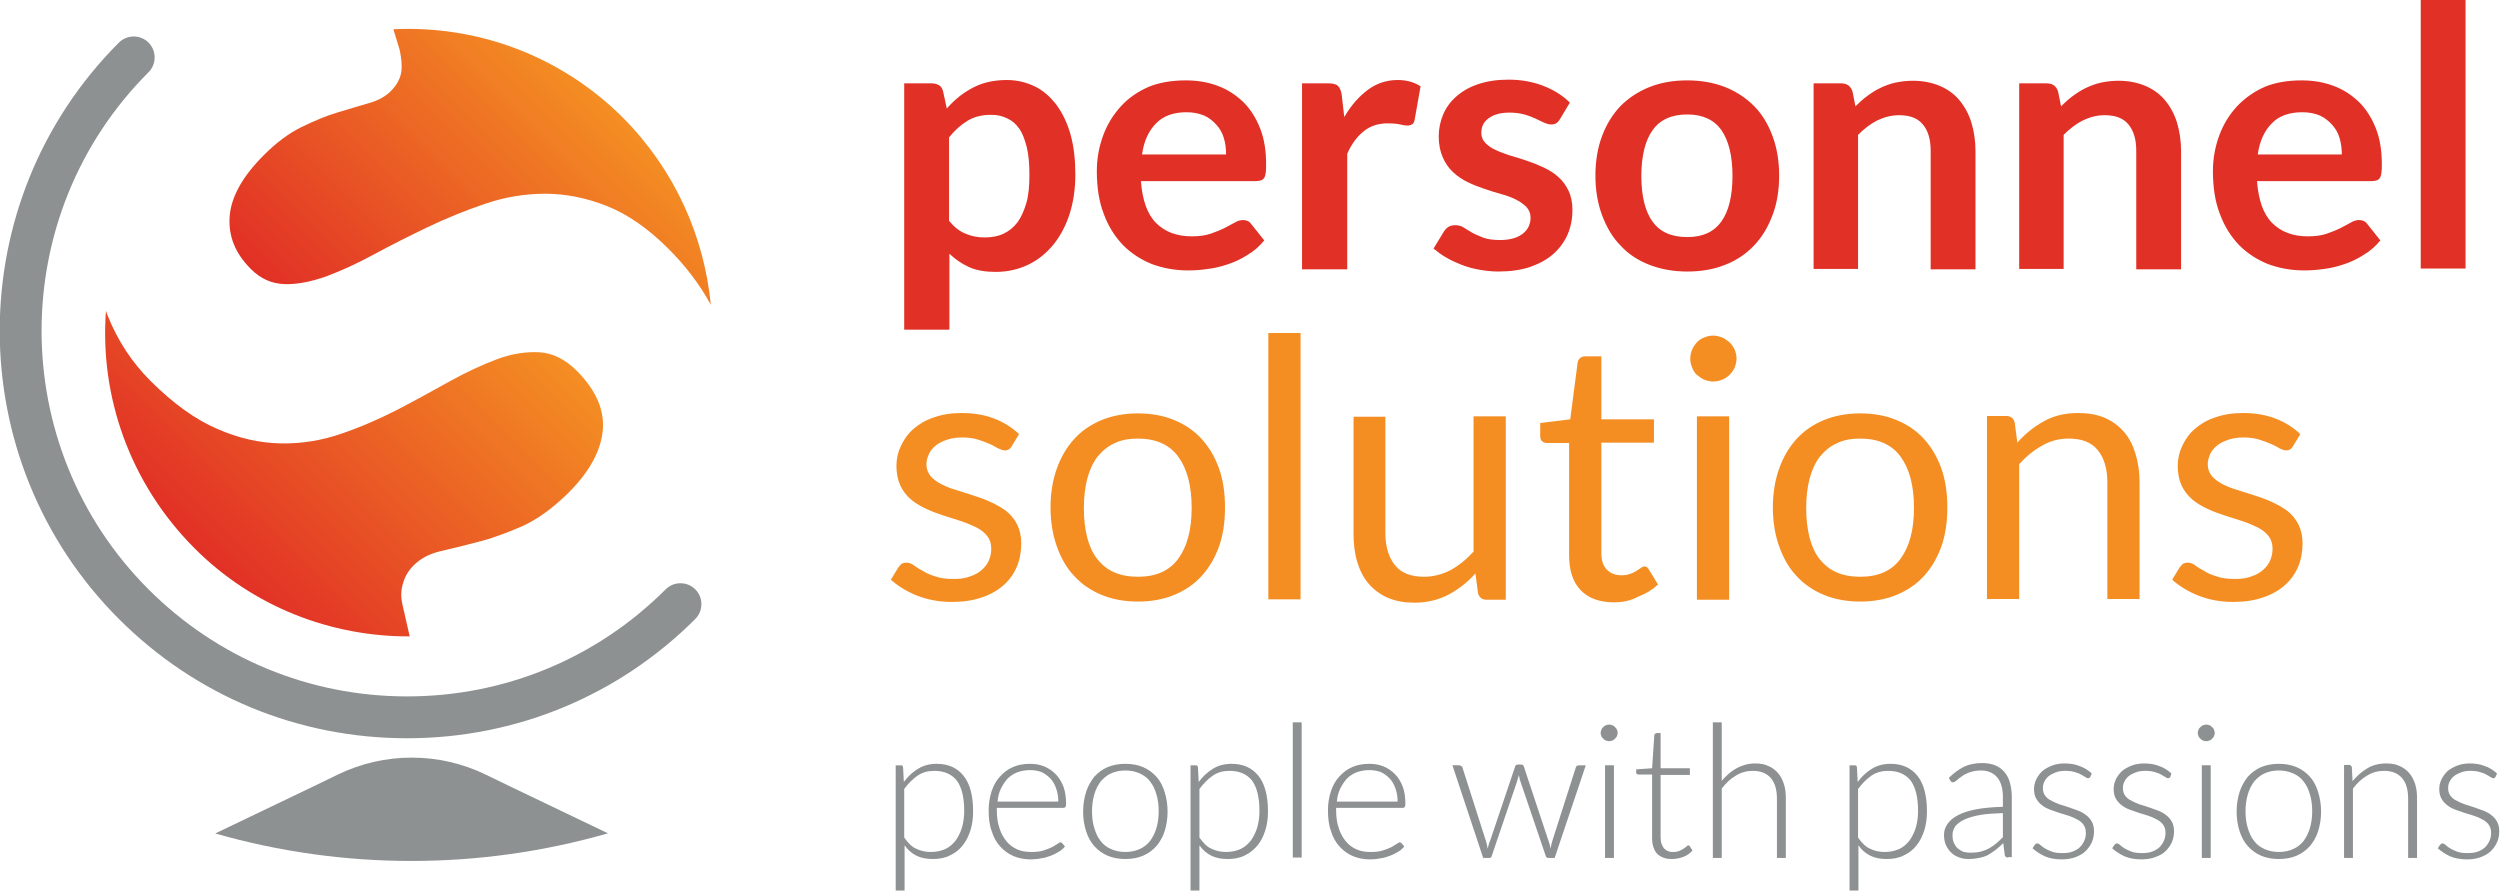
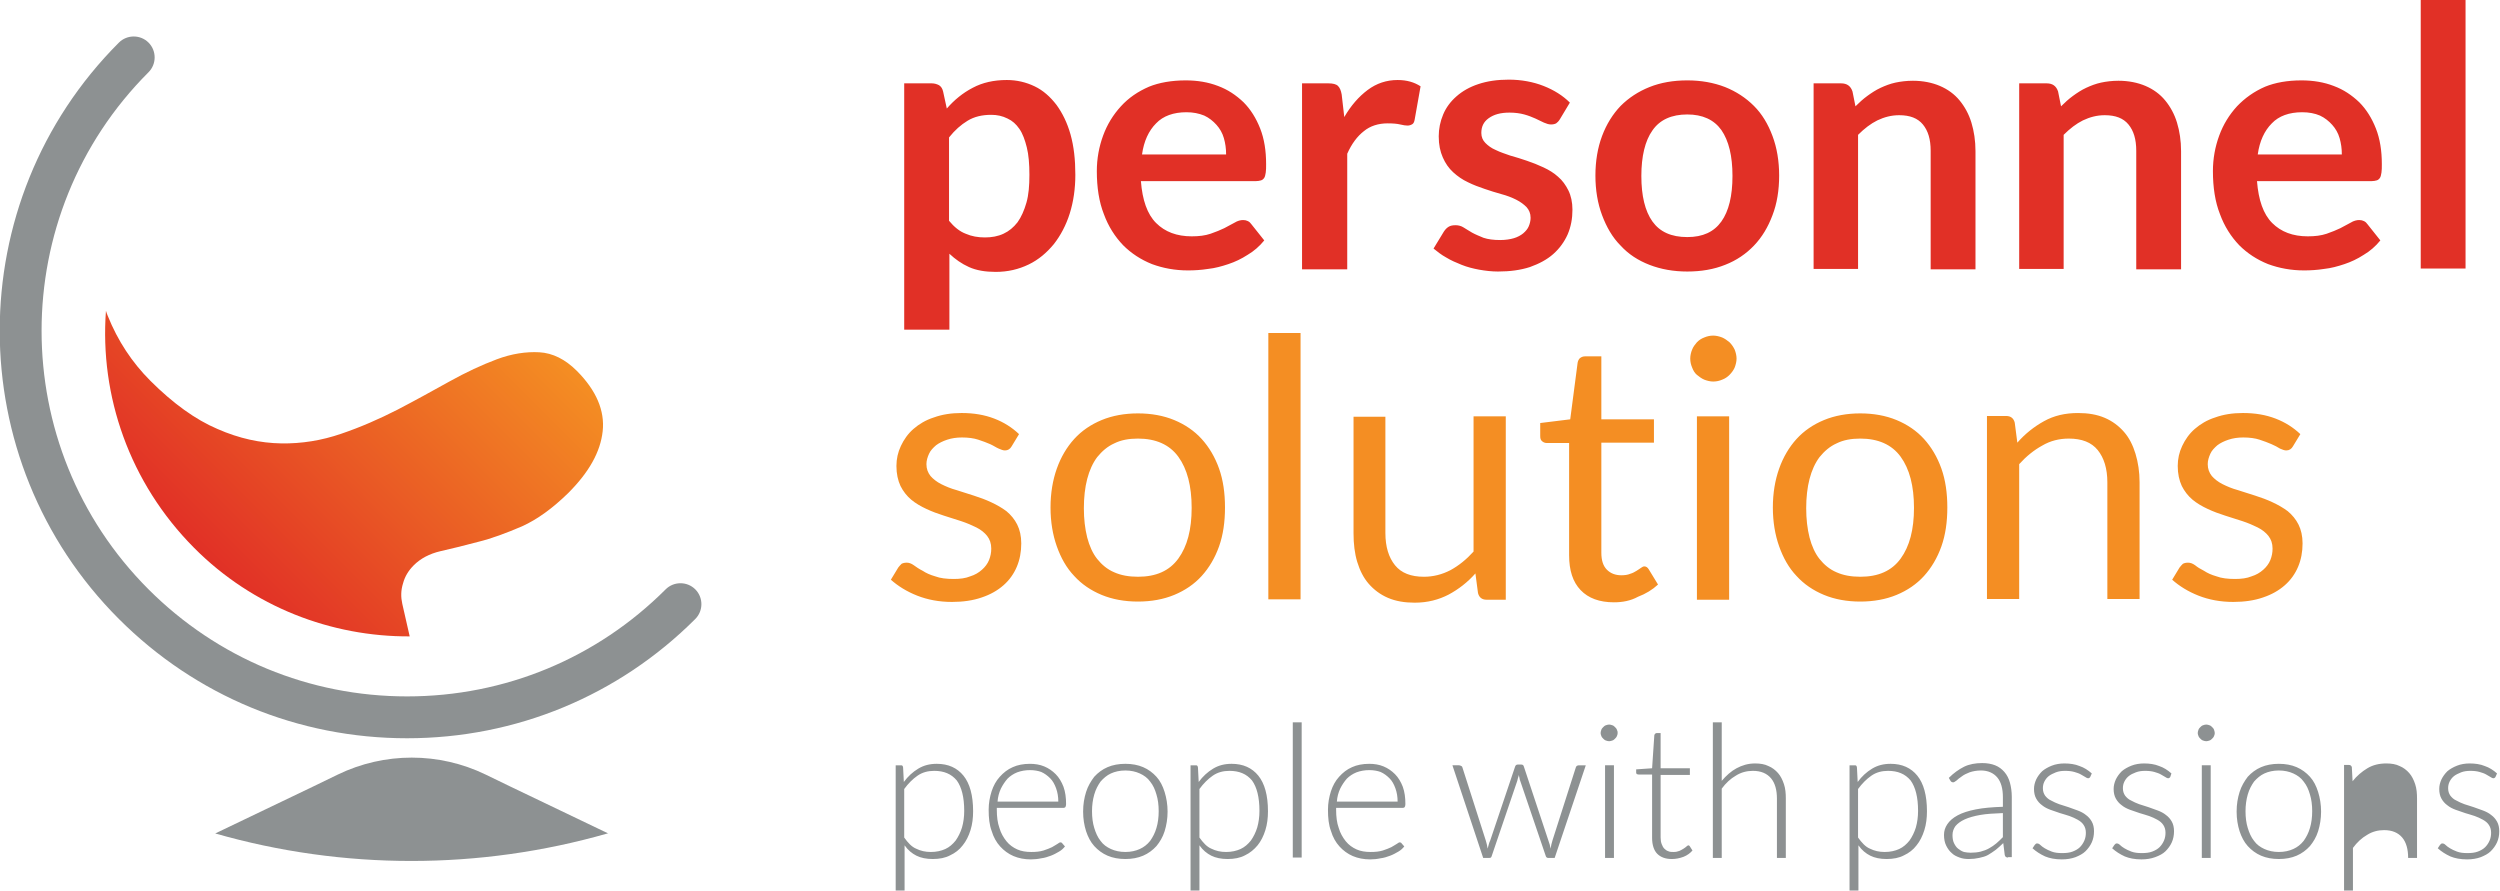
<svg xmlns="http://www.w3.org/2000/svg" version="1" preserveAspectRatio="xMidYMid meet" id="Layer_1" viewBox="0 0 674.9 240.4">
  <style>.st0{fill:#E13026;} .st1{fill:#F48E23;} .st2{fill:#8D9192;} .st3{fill:url(#SVGID_1_);} .st4{fill:url(#SVGID_2_);}</style>
  <path class="st0" d="M244.1 88.9V22.5h7.4c.8 0 1.4.2 2 .5.6.4.9.9 1.1 1.7l1 4.6c2-2.3 4.3-4.2 7-5.6 2.6-1.4 5.7-2.1 9.2-2.1 2.7 0 5.2.6 7.5 1.7s4.2 2.8 5.9 5c1.6 2.2 2.9 4.8 3.8 8 .9 3.2 1.3 6.8 1.3 10.9 0 3.7-.5 7.2-1.5 10.4s-2.5 6-4.3 8.3c-1.9 2.3-4.1 4.2-6.8 5.5-2.7 1.3-5.6 2-8.9 2-2.8 0-5.2-.4-7.2-1.3s-3.7-2.1-5.3-3.6V89h-12.2zM267.6 31c-2.5 0-4.6.5-6.4 1.6-1.8 1.1-3.4 2.5-5 4.5v22.5c1.4 1.7 2.9 2.9 4.5 3.5 1.6.7 3.3 1 5.2 1 1.8 0 3.5-.3 5-1s2.7-1.7 3.8-3.1c1-1.4 1.8-3.2 2.4-5.3.6-2.1.8-4.6.8-7.5 0-2.9-.2-5.4-.7-7.4-.5-2-1.1-3.7-2-5-.9-1.3-1.9-2.2-3.2-2.8-1.4-.7-2.8-1-4.4-1zM320.1 21.7c3.2 0 6.1.5 8.7 1.5 2.7 1 4.9 2.5 6.9 4.4 1.9 1.9 3.4 4.3 4.5 7.1s1.6 6 1.6 9.6c0 .9 0 1.7-.1 2.3-.1.6-.2 1.1-.4 1.4-.2.3-.5.6-.9.7-.4.1-.8.2-1.4.2h-31c.4 5.1 1.7 8.9 4.1 11.3 2.4 2.4 5.6 3.6 9.6 3.6 2 0 3.6-.2 5.1-.7 1.4-.5 2.7-1 3.7-1.5 1.1-.6 2-1.1 2.8-1.5.8-.5 1.6-.7 2.3-.7.5 0 .9.1 1.3.3.4.2.7.5.9.8l3.5 4.4c-1.3 1.6-2.8 2.9-4.5 3.9-1.7 1.1-3.4 1.9-5.2 2.5-1.8.6-3.6 1.1-5.5 1.3-1.9.3-3.7.4-5.4.4-3.5 0-6.7-.6-9.7-1.7-3-1.2-5.6-2.9-7.8-5.1-2.2-2.3-4-5.1-5.2-8.4-1.3-3.3-1.9-7.2-1.9-11.6 0-3.4.6-6.6 1.7-9.6s2.7-5.6 4.8-7.9 4.6-4 7.6-5.3c2.7-1.1 6.1-1.7 9.9-1.7zm.2 8.6c-3.5 0-6.3 1-8.2 3-2 2-3.3 4.8-3.8 8.4H331c0-1.6-.2-3-.6-4.4-.4-1.4-1.1-2.6-2-3.6-.9-1-2-1.9-3.3-2.5-1.5-.6-3-.9-4.8-.9zM351.5 72.5v-50h7.1c1.2 0 2.1.2 2.6.7s.8 1.2 1 2.3l.7 6.1c1.8-3.1 3.9-5.5 6.3-7.3 2.4-1.8 5.1-2.7 8.1-2.7 2.5 0 4.5.6 6.2 1.7l-1.6 9c-.1.6-.3 1-.6 1.2-.3.2-.8.4-1.3.4s-1.2-.1-2-.3c-.8-.2-2-.3-3.4-.3-2.5 0-4.7.7-6.4 2.1-1.8 1.4-3.3 3.4-4.5 6.1v31.2h-12.2zM421.1 32.2c-.3.5-.7.9-1 1.1-.4.2-.8.3-1.4.3-.6 0-1.2-.2-1.9-.5s-1.4-.7-2.3-1.1c-.9-.4-1.9-.8-3-1.1-1.1-.3-2.4-.5-4-.5-2.4 0-4.2.5-5.6 1.5-1.4 1-2 2.3-2 4 0 1.1.4 2 1.1 2.7.7.7 1.6 1.4 2.8 1.9 1.2.6 2.5 1 3.9 1.5 1.5.4 3 .9 4.5 1.4 1.5.5 3 1.1 4.5 1.8s2.8 1.5 3.9 2.5c1.2 1 2.1 2.3 2.8 3.7s1.1 3.2 1.1 5.2c0 2.4-.4 4.6-1.3 6.7-.9 2-2.2 3.8-3.9 5.3-1.7 1.5-3.8 2.6-6.3 3.5-2.5.8-5.3 1.2-8.6 1.2-1.7 0-3.4-.2-5.1-.5-1.6-.3-3.2-.7-4.7-1.3-1.5-.6-2.9-1.2-4.2-2-1.3-.7-2.4-1.6-3.4-2.4l2.8-4.6c.4-.6.8-1 1.3-1.3.5-.3 1.1-.4 1.9-.4.7 0 1.5.2 2.1.6.7.4 1.4.9 2.3 1.4.9.5 1.9.9 3.1 1.4 1.2.4 2.7.6 4.5.6 1.4 0 2.7-.2 3.7-.5s1.9-.8 2.5-1.3c.7-.6 1.2-1.2 1.5-1.9.3-.7.5-1.5.5-2.3 0-1.2-.4-2.1-1.1-2.9-.7-.7-1.6-1.4-2.8-2-1.2-.6-2.5-1.1-4-1.5-1.5-.4-3-.9-4.5-1.4-1.5-.5-3.1-1.1-4.5-1.8-1.5-.7-2.8-1.6-4-2.7-1.2-1.1-2.1-2.4-2.8-4-.7-1.6-1.1-3.4-1.1-5.7 0-2 .4-4 1.2-5.9.8-1.9 2-3.5 3.6-4.9 1.6-1.4 3.5-2.5 5.9-3.3 2.4-.8 5.1-1.2 8.2-1.2 3.4 0 6.6.6 9.4 1.7 2.8 1.1 5.2 2.6 7.1 4.5l-2.7 4.5zM455.5 21.7c3.7 0 7.1.6 10.2 1.8 3 1.2 5.6 2.9 7.8 5.1s3.8 4.9 5 8.1c1.2 3.2 1.8 6.8 1.8 10.7 0 4-.6 7.6-1.8 10.7-1.2 3.2-2.8 5.9-5 8.2-2.1 2.2-4.7 4-7.8 5.2-3 1.2-6.4 1.8-10.2 1.8-3.7 0-7.1-.6-10.2-1.8-3.1-1.2-5.7-2.9-7.8-5.2-2.2-2.2-3.8-5-5-8.2-1.2-3.2-1.8-6.8-1.8-10.7 0-3.9.6-7.5 1.8-10.7 1.2-3.2 2.9-5.9 5-8.1 2.2-2.2 4.8-3.9 7.8-5.1 3-1.2 6.4-1.8 10.2-1.8zm0 42.3c4.2 0 7.2-1.4 9.2-4.2 2-2.8 3-6.9 3-12.3s-1-9.5-3-12.4c-2-2.8-5.1-4.2-9.2-4.2-4.2 0-7.4 1.4-9.4 4.3-2 2.8-3 7-3 12.3 0 5.4 1 9.5 3 12.3 2 2.8 5.1 4.2 9.4 4.2zM489.6 72.5v-50h7.4c1.6 0 2.6.7 3.1 2.2l.8 4c1-1 2.1-2 3.2-2.8 1.1-.8 2.3-1.6 3.6-2.2 1.3-.6 2.6-1.1 4-1.4 1.4-.3 3-.5 4.7-.5 2.7 0 5.2.5 7.3 1.4 2.1.9 3.9 2.2 5.3 3.9 1.4 1.7 2.5 3.7 3.2 6 .7 2.3 1.1 4.9 1.1 7.7v31.9h-12.1v-32c0-3.1-.7-5.4-2.1-7.1-1.4-1.7-3.5-2.5-6.4-2.5-2.1 0-4 .5-5.9 1.4-1.8.9-3.5 2.2-5.2 3.9v36.2h-12zM545.1 72.5v-50h7.4c1.6 0 2.6.7 3.1 2.2l.8 4c1-1 2.1-2 3.2-2.8 1.1-.8 2.3-1.6 3.6-2.2 1.3-.6 2.6-1.1 4-1.4 1.4-.3 3-.5 4.7-.5 2.7 0 5.2.5 7.3 1.4 2.1.9 3.9 2.2 5.3 3.9 1.4 1.7 2.5 3.7 3.2 6 .7 2.3 1.1 4.9 1.1 7.7v31.9h-12.1v-32c0-3.1-.7-5.4-2.1-7.1-1.4-1.7-3.5-2.5-6.4-2.5-2.1 0-4 .5-5.9 1.4-1.8.9-3.5 2.2-5.2 3.9v36.2h-12zM621.3 21.7c3.2 0 6.1.5 8.7 1.5 2.7 1 4.9 2.5 6.9 4.4 1.9 1.9 3.4 4.3 4.5 7.1s1.6 6 1.6 9.6c0 .9 0 1.7-.1 2.3s-.2 1.1-.4 1.4c-.2.3-.5.6-.9.7-.4.1-.8.2-1.4.2h-30.9c.4 5.1 1.7 8.9 4.1 11.3 2.4 2.4 5.6 3.6 9.6 3.6 2 0 3.6-.2 5.1-.7 1.4-.5 2.7-1 3.7-1.5 1.1-.6 2-1.1 2.8-1.5.8-.5 1.6-.7 2.3-.7.5 0 .9.1 1.3.3.4.2.7.5.9.8l3.5 4.4c-1.3 1.6-2.8 2.9-4.5 3.9-1.7 1.1-3.4 1.9-5.2 2.5-1.8.6-3.6 1.1-5.5 1.3-1.9.3-3.7.4-5.4.4-3.5 0-6.7-.6-9.7-1.7-3-1.2-5.6-2.9-7.8-5.1-2.2-2.3-4-5.1-5.2-8.4-1.3-3.3-1.9-7.2-1.9-11.6 0-3.4.6-6.6 1.7-9.6s2.7-5.6 4.8-7.9c2.1-2.2 4.6-4 7.6-5.3 2.7-1.1 6-1.7 9.8-1.7zm.2 8.6c-3.5 0-6.3 1-8.2 3-2 2-3.3 4.8-3.8 8.4h22.7c0-1.6-.2-3-.6-4.4-.4-1.4-1.1-2.6-2-3.6-.9-1-2-1.9-3.3-2.5-1.4-.6-3-.9-4.8-.9zM665.6 0v72.5h-12.1V0h12.1z" />
  <path class="st1" d="M273.1 120.5c-.4.7-1 1.1-1.8 1.1-.5 0-1-.2-1.7-.5s-1.4-.8-2.3-1.2c-.9-.4-2-.8-3.2-1.2-1.2-.4-2.7-.6-4.4-.6-1.5 0-2.8.2-4 .6-1.2.4-2.2.9-3 1.5-.8.7-1.5 1.4-1.9 2.3-.4.9-.7 1.8-.7 2.8 0 1.3.4 2.3 1.1 3.2.7.8 1.7 1.6 2.9 2.2 1.2.6 2.6 1.2 4.1 1.6 1.5.5 3.1 1 4.7 1.5s3.2 1.1 4.7 1.8 2.9 1.5 4.1 2.4c1.2 1 2.2 2.2 2.9 3.6.7 1.4 1.1 3.1 1.1 5.1 0 2.3-.4 4.4-1.2 6.3-.8 1.9-2 3.6-3.6 5s-3.5 2.5-5.9 3.3c-2.3.8-5 1.2-8 1.2-3.5 0-6.6-.6-9.4-1.7s-5.2-2.6-7.1-4.3l2-3.3c.3-.4.6-.7.9-1 .4-.2.8-.3 1.4-.3.6 0 1.2.2 1.9.7.7.5 1.4 1 2.4 1.5.9.6 2 1.1 3.4 1.5 1.3.5 3 .7 5 .7 1.7 0 3.2-.2 4.4-.7 1.3-.4 2.3-1 3.2-1.8.8-.7 1.5-1.6 1.9-2.6.4-1 .6-2 .6-3.1 0-1.4-.4-2.5-1.1-3.4-.7-.9-1.7-1.7-2.9-2.3s-2.6-1.2-4.1-1.7c-1.5-.5-3.1-1-4.7-1.5s-3.2-1.1-4.7-1.8-2.9-1.5-4.1-2.5c-1.2-1-2.2-2.3-2.9-3.7-.7-1.5-1.1-3.3-1.1-5.4 0-1.9.4-3.7 1.2-5.4.8-1.7 1.9-3.3 3.4-4.6 1.5-1.3 3.3-2.4 5.5-3.1 2.2-.8 4.7-1.2 7.5-1.2 3.3 0 6.2.5 8.8 1.5 2.6 1 4.8 2.4 6.7 4.2l-2 3.3zM307.2 111.6c3.6 0 6.9.6 9.8 1.8s5.4 2.9 7.4 5.1c2 2.2 3.6 4.9 4.7 8 1.1 3.1 1.6 6.6 1.6 10.5 0 3.9-.5 7.4-1.6 10.5-1.1 3.1-2.7 5.8-4.7 8s-4.5 3.9-7.4 5.1c-2.9 1.2-6.2 1.8-9.8 1.8-3.6 0-6.9-.6-9.8-1.8-2.9-1.2-5.4-2.9-7.4-5.1-2.1-2.2-3.6-4.9-4.7-8-1.1-3.1-1.7-6.6-1.7-10.5 0-3.9.6-7.4 1.7-10.5 1.1-3.1 2.7-5.8 4.7-8s4.5-3.9 7.4-5.1 6.2-1.8 9.8-1.8zm0 44.1c4.9 0 8.5-1.6 10.9-4.9 2.4-3.3 3.6-7.8 3.6-13.7 0-5.9-1.2-10.5-3.6-13.8-2.4-3.3-6.1-4.9-10.9-4.9-2.5 0-4.6.4-6.4 1.3-1.8.8-3.3 2.1-4.6 3.7-1.2 1.6-2.1 3.6-2.7 5.9-.6 2.3-.9 5-.9 7.9s.3 5.5.9 7.9c.6 2.3 1.5 4.3 2.7 5.8s2.7 2.8 4.6 3.6c1.8.8 3.9 1.2 6.4 1.2zM351.1 89.9v71.9h-8.7V89.9h8.7zM374 112.4v31.5c0 3.7.9 6.6 2.6 8.7 1.7 2.1 4.3 3.1 7.8 3.1 2.5 0 4.9-.6 7.2-1.8 2.2-1.2 4.3-2.9 6.2-5v-36.5h8.7v49.5h-5.2c-1.2 0-2-.6-2.3-1.8l-.7-5.3c-2.1 2.4-4.6 4.3-7.2 5.7-2.7 1.4-5.7 2.2-9.2 2.2-2.7 0-5.1-.4-7.2-1.3-2.1-.9-3.8-2.2-5.2-3.8-1.4-1.6-2.4-3.6-3.1-5.9-.7-2.3-1-4.9-1-7.7v-31.5h8.6zM435.7 162.6c-3.9 0-6.9-1.1-9-3.3-2.1-2.2-3.1-5.3-3.1-9.4v-30.3h-6c-.5 0-1-.2-1.3-.5-.4-.3-.5-.8-.5-1.4v-3.5l8.1-1 2-15.3c.1-.5.3-.9.6-1.2.4-.3.8-.5 1.4-.5h4.4v17h14.2v6.3h-14.2v29.7c0 2.1.5 3.6 1.5 4.6 1 1 2.3 1.5 3.9 1.5.9 0 1.7-.1 2.4-.4.7-.2 1.2-.5 1.7-.8.5-.3.9-.6 1.2-.8.3-.2.6-.4.9-.4.5 0 .9.3 1.2.8l2.5 4.1c-1.5 1.4-3.3 2.5-5.4 3.3-2 1.1-4.2 1.5-6.5 1.5zM468.8 96.8c0 .8-.2 1.6-.5 2.4-.3.7-.8 1.4-1.4 2-.6.6-1.2 1-2 1.3-.7.3-1.5.5-2.4.5-.8 0-1.6-.2-2.4-.5-.7-.3-1.4-.8-2-1.3s-1-1.2-1.3-2c-.3-.7-.5-1.5-.5-2.4 0-.8.2-1.7.5-2.4.3-.8.8-1.4 1.3-2 .6-.6 1.2-1 2-1.3.7-.3 1.5-.5 2.4-.5.8 0 1.6.2 2.4.5.7.3 1.4.8 2 1.3.6.6 1 1.2 1.4 2 .3.8.5 1.6.5 2.4zm-2 15.6v49.5h-8.7v-49.5h8.7zM502.2 111.6c3.6 0 6.9.6 9.8 1.8 2.9 1.2 5.4 2.9 7.4 5.1 2 2.2 3.6 4.9 4.7 8 1.1 3.1 1.6 6.6 1.6 10.5 0 3.9-.5 7.4-1.6 10.5-1.1 3.1-2.7 5.8-4.7 8s-4.5 3.9-7.4 5.1c-2.9 1.2-6.2 1.8-9.8 1.8s-6.9-.6-9.8-1.8c-2.9-1.2-5.4-2.9-7.4-5.1-2.1-2.2-3.6-4.9-4.7-8-1.1-3.1-1.7-6.6-1.7-10.5 0-3.9.6-7.4 1.7-10.5 1.1-3.1 2.7-5.8 4.7-8s4.5-3.9 7.4-5.1c2.9-1.2 6.2-1.8 9.8-1.8zm0 44.1c4.9 0 8.5-1.6 10.9-4.9 2.4-3.3 3.6-7.8 3.6-13.7 0-5.9-1.2-10.5-3.6-13.8-2.4-3.3-6.1-4.9-10.9-4.9-2.5 0-4.6.4-6.4 1.3-1.8.8-3.3 2.1-4.6 3.7-1.2 1.6-2.1 3.6-2.7 5.9-.6 2.3-.9 5-.9 7.9s.3 5.5.9 7.9c.6 2.3 1.5 4.3 2.7 5.8s2.7 2.8 4.6 3.6c1.8.8 3.9 1.2 6.4 1.2zM536.4 161.8v-49.5h5.2c1.2 0 2 .6 2.3 1.8l.7 5.4c2.1-2.4 4.5-4.3 7.2-5.8s5.7-2.2 9.2-2.2c2.7 0 5.1.4 7.2 1.3 2.1.9 3.8 2.2 5.2 3.8 1.4 1.6 2.4 3.6 3.1 5.9.7 2.3 1.1 4.9 1.1 7.7v31.5h-8.7v-31.5c0-3.7-.9-6.6-2.6-8.7-1.7-2.1-4.3-3.1-7.8-3.1-2.6 0-5 .6-7.2 1.9-2.2 1.2-4.3 2.9-6.2 5v36.4h-8.7zM619 120.5c-.4.7-1 1.1-1.8 1.1-.5 0-1-.2-1.7-.5-.6-.4-1.4-.8-2.3-1.2-.9-.4-2-.8-3.2-1.2-1.2-.4-2.7-.6-4.4-.6-1.5 0-2.8.2-4 .6-1.2.4-2.2.9-3 1.5-.8.7-1.5 1.4-1.9 2.3-.4.9-.7 1.8-.7 2.8 0 1.3.4 2.3 1.1 3.2.7.8 1.7 1.6 2.9 2.2 1.2.6 2.6 1.2 4.1 1.6 1.5.5 3.1 1 4.7 1.5s3.2 1.1 4.7 1.8 2.9 1.5 4.1 2.4c1.2 1 2.2 2.2 2.9 3.6.7 1.4 1.1 3.1 1.1 5.1 0 2.3-.4 4.4-1.2 6.3-.8 1.9-2 3.6-3.6 5s-3.5 2.5-5.9 3.3c-2.3.8-5 1.2-8 1.2-3.5 0-6.6-.6-9.4-1.7-2.8-1.1-5.2-2.6-7.1-4.3l2-3.3c.3-.4.6-.7.9-1 .4-.2.8-.3 1.4-.3s1.2.2 1.9.7c.6.5 1.4 1 2.4 1.5.9.6 2 1.1 3.4 1.5 1.3.5 3 .7 5 .7 1.7 0 3.2-.2 4.4-.7 1.3-.4 2.3-1 3.2-1.8.8-.7 1.5-1.6 1.9-2.6.4-1 .6-2 .6-3.1 0-1.4-.4-2.5-1.1-3.4s-1.7-1.7-2.9-2.3c-1.2-.6-2.6-1.2-4.1-1.7s-3.1-1-4.7-1.5-3.2-1.1-4.7-1.8-2.9-1.5-4.1-2.5c-1.2-1-2.2-2.3-2.9-3.7-.7-1.5-1.1-3.3-1.1-5.4 0-1.9.4-3.7 1.2-5.4.8-1.7 1.9-3.3 3.4-4.6 1.5-1.3 3.3-2.4 5.5-3.1 2.2-.8 4.7-1.2 7.5-1.2 3.3 0 6.2.5 8.8 1.5 2.6 1 4.8 2.4 6.7 4.2l-2 3.3z" />
-   <path class="st2" d="M241.8 240.4v-33.8h1.3c.2 0 .4 0 .5.1.1.1.2.3.2.5l.2 3.9c1.1-1.5 2.4-2.7 3.9-3.6 1.5-.9 3.1-1.3 5-1.3 3.1 0 5.5 1.1 7.2 3.2 1.7 2.1 2.6 5.3 2.6 9.6 0 1.8-.2 3.5-.7 5.1-.5 1.6-1.2 3-2.1 4.1-.9 1.2-2.1 2.1-3.4 2.7-1.3.7-2.9 1-4.7 1-1.7 0-3.2-.3-4.4-.9-1.2-.6-2.3-1.5-3.2-2.8v12.2h-2.4zm10.4-32.3c-1.7 0-3.2.4-4.5 1.3-1.3.9-2.5 2.1-3.6 3.6v13.1c1 1.4 2 2.5 3.2 3 1.2.6 2.5.9 4 .9s2.8-.3 3.9-.8 2-1.3 2.8-2.3c.7-1 1.3-2.2 1.7-3.5.4-1.4.6-2.9.6-4.5 0-3.7-.7-6.4-2-8.2-1.5-1.8-3.5-2.6-6.1-2.6zM278 206.2c1.4 0 2.7.2 3.9.7 1.2.5 2.2 1.2 3.1 2.1.9.9 1.6 2.1 2.1 3.4.5 1.4.7 2.9.7 4.7 0 .4-.1.6-.2.8-.1.1-.3.2-.5.2h-18v.5c0 1.9.2 3.5.7 4.9.4 1.4 1.1 2.6 1.9 3.6s1.8 1.7 2.9 2.2c1.1.5 2.4.7 3.8.7 1.3 0 2.3-.1 3.3-.4.9-.3 1.7-.6 2.3-.9s1.1-.7 1.5-.9c.4-.3.6-.4.8-.4.2 0 .4.1.5.3l.7.8c-.4.5-.9 1-1.6 1.4-.7.4-1.4.8-2.2 1.1-.8.3-1.7.6-2.6.7-.9.2-1.9.3-2.8.3-1.7 0-3.3-.3-4.7-.9-1.4-.6-2.6-1.5-3.6-2.6s-1.8-2.5-2.3-4.2c-.6-1.6-.8-3.5-.8-5.7 0-1.8.3-3.4.8-5 .5-1.5 1.2-2.8 2.2-3.9 1-1.1 2.1-2 3.5-2.6 1.3-.6 2.9-.9 4.6-.9zm.1 1.7c-1.3 0-2.4.2-3.5.6-1 .4-1.9 1-2.6 1.7-.7.8-1.3 1.7-1.8 2.7-.5 1.1-.8 2.2-.9 3.5h16.4c0-1.3-.2-2.5-.6-3.6-.4-1.1-.9-2-1.6-2.7-.7-.7-1.5-1.3-2.4-1.7-.8-.3-1.9-.5-3-.5zM303.8 206.2c1.8 0 3.4.3 4.8.9 1.4.6 2.6 1.5 3.6 2.6s1.7 2.5 2.2 4.1c.5 1.6.8 3.4.8 5.3s-.3 3.7-.8 5.3-1.3 2.9-2.2 4c-1 1.1-2.2 2-3.6 2.6-1.4.6-3 .9-4.8.9-1.8 0-3.4-.3-4.8-.9-1.4-.6-2.6-1.5-3.6-2.6s-1.7-2.5-2.2-4c-.5-1.6-.8-3.3-.8-5.3s.3-3.7.8-5.3c.5-1.6 1.3-2.9 2.2-4.1 1-1.1 2.2-2 3.6-2.6 1.4-.6 3-.9 4.8-.9zm0 23.8c1.5 0 2.8-.3 3.9-.8s2-1.2 2.8-2.2c.7-1 1.3-2.1 1.7-3.5.4-1.3.6-2.9.6-4.5 0-1.7-.2-3.2-.6-4.5-.4-1.4-.9-2.5-1.7-3.5-.7-1-1.7-1.7-2.8-2.2-1.1-.5-2.4-.8-3.9-.8s-2.8.3-3.9.8-2 1.3-2.8 2.2c-.7 1-1.3 2.1-1.7 3.5-.4 1.4-.6 2.9-.6 4.5 0 1.7.2 3.2.6 4.5.4 1.3.9 2.5 1.7 3.5.7 1 1.7 1.7 2.8 2.2 1.1.5 2.4.8 3.9.8zM321.4 240.4v-33.8h1.3c.2 0 .4 0 .5.1.1.1.2.3.2.5l.2 3.9c1.1-1.5 2.4-2.7 3.9-3.6 1.5-.9 3.1-1.3 5-1.3 3.1 0 5.5 1.1 7.2 3.2 1.7 2.1 2.6 5.3 2.6 9.6 0 1.8-.2 3.5-.7 5.1-.5 1.6-1.2 3-2.1 4.1s-2.1 2.1-3.4 2.7c-1.3.7-2.9 1-4.7 1-1.7 0-3.2-.3-4.4-.9-1.2-.6-2.3-1.5-3.2-2.8v12.2h-2.4zm10.5-32.3c-1.7 0-3.2.4-4.5 1.3-1.3.9-2.5 2.1-3.6 3.6v13.1c1 1.4 2 2.5 3.2 3 1.2.6 2.5.9 4 .9s2.8-.3 3.9-.8 2-1.3 2.8-2.3c.7-1 1.3-2.2 1.7-3.5.4-1.4.6-2.9.6-4.5 0-3.7-.7-6.4-2-8.2-1.5-1.8-3.5-2.6-6.1-2.6zM351.4 195v36.5H349V195h2.4zM369.6 206.2c1.4 0 2.7.2 3.9.7 1.2.5 2.2 1.2 3.1 2.1.9.9 1.6 2.1 2.1 3.4.5 1.4.7 2.9.7 4.7 0 .4-.1.6-.2.8-.1.1-.3.2-.5.2h-18v.5c0 1.9.2 3.5.7 4.9.4 1.4 1.1 2.6 1.9 3.6.8 1 1.8 1.7 2.9 2.2 1.1.5 2.4.7 3.8.7 1.3 0 2.3-.1 3.3-.4.9-.3 1.7-.6 2.3-.9s1.1-.7 1.5-.9c.4-.3.6-.4.8-.4.2 0 .4.1.5.3l.7.8c-.4.5-.9 1-1.6 1.4-.7.4-1.4.8-2.2 1.1-.8.3-1.7.6-2.6.7-.9.2-1.9.3-2.8.3-1.7 0-3.3-.3-4.7-.9-1.4-.6-2.6-1.5-3.6-2.6s-1.8-2.5-2.3-4.2c-.6-1.6-.8-3.5-.8-5.7 0-1.8.3-3.4.8-5 .5-1.5 1.2-2.8 2.2-3.9 1-1.1 2.1-2 3.5-2.6 1.3-.6 2.9-.9 4.6-.9zm.1 1.7c-1.3 0-2.4.2-3.5.6-1 .4-1.9 1-2.6 1.7-.7.8-1.3 1.7-1.8 2.7-.5 1.1-.8 2.2-.9 3.5h16.4c0-1.3-.2-2.5-.6-3.6-.4-1.1-.9-2-1.6-2.7-.7-.7-1.5-1.3-2.4-1.7-.8-.3-1.9-.5-3-.5zM392.1 206.6h1.8c.2 0 .4.1.6.2.2.1.3.3.3.4l6.3 19.7c.1.4.2.8.3 1.1.1.4.1.7.2 1.1.1-.4.2-.7.3-1.1.1-.4.2-.7.4-1.1L409 207c.1-.4.4-.6.7-.6h1c.4 0 .6.2.7.6l6.6 19.9c.3.8.5 1.5.6 2.2.1-.4.1-.7.2-1.1.1-.4.2-.7.3-1.1l6.3-19.7c.1-.4.4-.6.9-.6h1.8l-8.4 25h-1.8c-.3 0-.5-.2-.6-.5l-6.9-20.3c-.1-.3-.2-.5-.2-.8-.1-.3-.1-.5-.2-.8 0 .3-.1.5-.2.8-.1.3-.1.5-.2.8l-6.9 20.3c-.1.4-.3.5-.6.5h-1.7l-8.3-25zM436.7 197.9c0 .3-.1.6-.2.8-.1.3-.3.5-.5.7-.2.2-.4.4-.7.5-.3.1-.6.2-.9.2-.3 0-.6-.1-.9-.2-.3-.1-.5-.3-.7-.5-.2-.2-.4-.4-.5-.7-.1-.3-.2-.5-.2-.8 0-.3.1-.6.2-.9.1-.3.3-.5.5-.7.2-.2.4-.4.7-.5.3-.1.6-.2.9-.2.3 0 .6.1.9.2.3.1.5.3.7.5.2.2.4.4.5.7.2.4.2.6.2.9zm-1 8.7v25h-2.4v-25h2.4zM451.3 231.9c-1.7 0-3-.5-3.9-1.4-.9-.9-1.4-2.4-1.4-4.3v-17.1h-3.6c-.2 0-.3-.1-.5-.1-.1-.1-.2-.2-.2-.4v-.9l4.3-.3.6-8.9c0-.1.1-.3.2-.4.1-.1.3-.2.4-.2h1.1v9.5h7.9v1.8h-7.9v16.9c0 .7.1 1.3.3 1.8.2.5.4.9.7 1.2.3.3.7.6 1.1.7.4.2.9.2 1.4.2.6 0 1.1-.1 1.6-.3.4-.2.8-.4 1.1-.6.3-.2.6-.4.8-.6.2-.2.4-.3.5-.3.1 0 .3.1.4.3l.7 1.1c-.6.7-1.4 1.3-2.4 1.7-1.1.4-2.1.6-3.2.6zM462.4 231.5V195h2.4v15.8c1.2-1.4 2.5-2.6 4-3.4 1.5-.8 3.1-1.3 5-1.3 1.4 0 2.6.2 3.6.7 1 .4 1.9 1.1 2.6 1.9s1.2 1.8 1.6 3 .5 2.5.5 3.9v16h-2.4v-16c0-2.3-.5-4.2-1.6-5.5-1.1-1.3-2.7-2-4.9-2-1.6 0-3.2.4-4.6 1.3-1.4.8-2.7 2-3.8 3.5v18.7h-2.4zM499.3 240.4v-33.8h1.3c.2 0 .4 0 .5.1.1.1.2.3.2.5l.2 3.9c1.1-1.5 2.4-2.7 3.9-3.6 1.5-.9 3.1-1.3 5-1.3 3.1 0 5.5 1.1 7.2 3.2 1.7 2.1 2.6 5.3 2.6 9.6 0 1.8-.2 3.5-.7 5.1-.5 1.6-1.2 3-2.1 4.1-.9 1.2-2.1 2.1-3.4 2.7-1.3.7-2.9 1-4.7 1-1.7 0-3.2-.3-4.4-.9-1.2-.6-2.3-1.5-3.2-2.8v12.2h-2.4zm10.4-32.3c-1.7 0-3.2.4-4.5 1.3-1.3.9-2.5 2.1-3.6 3.6v13.1c1 1.4 2 2.5 3.2 3 1.2.6 2.5.9 4 .9s2.8-.3 3.9-.8 2-1.3 2.8-2.3c.7-1 1.3-2.2 1.7-3.5.4-1.4.6-2.9.6-4.5 0-3.7-.7-6.4-2-8.2-1.5-1.8-3.5-2.6-6.1-2.6zM542.1 231.5c-.5 0-.8-.2-.9-.7l-.4-3.2c-.7.7-1.4 1.3-2 1.8-.7.5-1.4 1-2.1 1.4-.7.4-1.5.6-2.4.8-.9.2-1.8.3-2.8.3-.9 0-1.7-.1-2.5-.4-.8-.3-1.5-.6-2.1-1.2-.6-.5-1.1-1.2-1.5-2-.4-.8-.6-1.8-.6-2.9 0-1.1.3-2 .9-2.9.6-.9 1.5-1.7 2.8-2.4 1.3-.7 2.9-1.2 4.9-1.6 2-.4 4.4-.6 7.3-.7v-2.6c0-2.3-.5-4.1-1.5-5.3-1-1.2-2.5-1.9-4.4-1.9-1.2 0-2.2.2-3.1.5-.8.3-1.6.7-2.1 1.1-.6.4-1.1.8-1.4 1.1-.4.3-.7.5-.9.5-.3 0-.6-.1-.8-.5l-.4-.7c1.3-1.3 2.7-2.3 4.1-3 1.4-.7 3.1-1 4.9-1 1.3 0 2.5.2 3.5.6 1 .4 1.8 1 2.5 1.8s1.2 1.8 1.5 2.9c.3 1.1.5 2.4.5 3.8v16.3h-1zm-10.1-1.3c1 0 1.9-.1 2.7-.3.8-.2 1.6-.5 2.3-.9.7-.4 1.3-.8 1.9-1.3.6-.5 1.2-1.1 1.8-1.7v-6.5c-2.4.1-4.4.2-6.1.5-1.7.3-3.1.7-4.2 1.2s-1.9 1.1-2.5 1.8c-.5.7-.8 1.5-.8 2.4 0 .8.1 1.6.4 2.2.3.6.6 1.1 1.1 1.5.5.4 1 .7 1.6.9.5.1 1.2.2 1.8.2zM564.3 209.7c-.1.2-.3.4-.6.4-.2 0-.4-.1-.7-.3-.3-.2-.7-.4-1.2-.7-.5-.3-1.1-.5-1.8-.7-.7-.2-1.5-.3-2.5-.3-.9 0-1.7.1-2.5.4-.7.3-1.4.6-1.9 1s-.9.9-1.2 1.5c-.3.6-.4 1.2-.4 1.8 0 .8.2 1.4.6 2 .4.5.9 1 1.6 1.3.7.4 1.4.7 2.2 1 .8.3 1.7.5 2.5.8.9.3 1.7.6 2.5.9.8.3 1.6.7 2.2 1.2.7.5 1.2 1.1 1.6 1.8s.6 1.6.6 2.6c0 1.1-.2 2.1-.6 3s-1 1.7-1.7 2.4-1.7 1.2-2.7 1.6c-1.1.4-2.3.6-3.7.6-1.8 0-3.3-.3-4.5-.8-1.3-.6-2.4-1.3-3.4-2.2l.6-.9.3-.3c.1-.1.2-.1.4-.1s.5.1.8.4c.3.3.7.6 1.2.9.5.3 1.1.6 1.9.9.8.3 1.7.4 2.8.4 1.1 0 2-.1 2.8-.4.8-.3 1.5-.7 2-1.2s.9-1.1 1.2-1.8c.3-.7.4-1.4.4-2.1 0-.8-.2-1.5-.6-2.1-.4-.6-.9-1-1.6-1.4-.7-.4-1.4-.7-2.2-1-.8-.3-1.7-.5-2.6-.8-.9-.3-1.7-.6-2.6-.9-.8-.3-1.6-.7-2.2-1.2-.7-.5-1.2-1.1-1.6-1.8-.4-.7-.6-1.6-.6-2.6 0-.9.2-1.7.6-2.6.4-.8.9-1.5 1.6-2.2.7-.6 1.6-1.1 2.6-1.5 1-.4 2.2-.6 3.4-.6 1.5 0 2.9.2 4.1.7 1.2.4 2.3 1.1 3.3 2l-.4.9zM585.9 209.7c-.1.2-.3.4-.6.4-.2 0-.4-.1-.7-.3-.3-.2-.7-.4-1.2-.7-.5-.3-1.1-.5-1.8-.7-.7-.2-1.5-.3-2.5-.3-.9 0-1.7.1-2.5.4s-1.4.6-1.9 1-.9.9-1.2 1.5c-.3.6-.4 1.2-.4 1.8 0 .8.2 1.4.6 2 .4.5.9 1 1.6 1.3.7.4 1.4.7 2.2 1 .8.3 1.7.5 2.5.8.9.3 1.7.6 2.5.9.8.3 1.6.7 2.2 1.2.7.5 1.2 1.1 1.6 1.8s.6 1.6.6 2.6c0 1.1-.2 2.1-.6 3-.4.9-1 1.7-1.7 2.4s-1.7 1.2-2.8 1.6c-1.1.4-2.3.6-3.7.6-1.8 0-3.3-.3-4.5-.8-1.3-.6-2.4-1.3-3.4-2.2l.6-.9.3-.3c.1-.1.2-.1.4-.1s.5.1.8.4c.3.3.7.6 1.2.9.5.3 1.1.6 1.9.9.8.3 1.7.4 2.8.4 1.1 0 2-.1 2.8-.4.8-.3 1.5-.7 2-1.2s.9-1.1 1.2-1.8c.3-.7.4-1.4.4-2.1 0-.8-.2-1.5-.6-2.1-.4-.6-.9-1-1.6-1.4-.7-.4-1.4-.7-2.2-1-.8-.3-1.7-.5-2.6-.8-.9-.3-1.7-.6-2.6-.9-.8-.3-1.6-.7-2.2-1.2-.7-.5-1.2-1.1-1.6-1.8-.4-.7-.6-1.6-.6-2.6 0-.9.2-1.7.6-2.6.4-.8.9-1.5 1.6-2.2.7-.6 1.6-1.1 2.6-1.5 1-.4 2.2-.6 3.4-.6 1.5 0 2.9.2 4.1.7 1.2.4 2.3 1.1 3.3 2l-.3.9zM597.9 197.9c0 .3-.1.6-.2.8-.1.3-.3.5-.5.7-.2.2-.4.4-.7.5-.3.1-.6.2-.9.2-.3 0-.6-.1-.9-.2-.3-.1-.5-.3-.7-.5-.2-.2-.4-.4-.5-.7-.1-.3-.2-.5-.2-.8 0-.3.1-.6.2-.9.1-.3.3-.5.5-.7.2-.2.4-.4.7-.5.3-.1.6-.2.9-.2.3 0 .6.1.9.2.3.1.5.3.7.5.2.2.4.4.5.7.1.4.2.6.2.9zm-1.1 8.7v25h-2.4v-25h2.4zM615.2 206.2c1.8 0 3.4.3 4.8.9 1.4.6 2.6 1.5 3.6 2.6s1.7 2.5 2.2 4.1c.5 1.6.8 3.4.8 5.3s-.3 3.7-.8 5.3c-.5 1.6-1.3 2.9-2.2 4-1 1.1-2.2 2-3.6 2.6-1.4.6-3 .9-4.8.9-1.8 0-3.4-.3-4.8-.9-1.4-.6-2.6-1.5-3.6-2.6s-1.7-2.5-2.2-4c-.5-1.6-.8-3.3-.8-5.3s.3-3.7.8-5.3c.5-1.6 1.3-2.9 2.2-4.1 1-1.1 2.2-2 3.6-2.6 1.4-.6 3-.9 4.8-.9zm0 23.8c1.5 0 2.8-.3 3.9-.8s2-1.2 2.8-2.2c.7-1 1.3-2.1 1.7-3.5.4-1.3.6-2.9.6-4.5 0-1.7-.2-3.2-.6-4.5-.4-1.4-.9-2.5-1.7-3.5-.7-1-1.7-1.7-2.8-2.2-1.1-.5-2.4-.8-3.9-.8s-2.8.3-3.9.8-2 1.3-2.8 2.2c-.7 1-1.3 2.1-1.7 3.5-.4 1.4-.6 2.9-.6 4.5 0 1.7.2 3.2.6 4.5.4 1.3.9 2.5 1.7 3.5.7 1 1.7 1.7 2.8 2.2 1.1.5 2.4.8 3.9.8zM632.8 231.5v-25h1.3c.4 0 .7.2.8.6l.2 3.8c1.1-1.4 2.5-2.6 4-3.5s3.2-1.3 5.1-1.3c1.4 0 2.6.2 3.6.7 1 .4 1.9 1.1 2.6 1.9.7.8 1.2 1.8 1.6 3 .4 1.2.5 2.5.5 3.9v16h-2.4v-16c0-2.3-.5-4.2-1.6-5.5-1.1-1.3-2.7-2-4.9-2-1.6 0-3.2.4-4.6 1.3-1.4.8-2.7 2-3.8 3.5v18.7h-2.4zM673.7 209.7c-.1.2-.3.4-.6.4-.2 0-.4-.1-.7-.3-.3-.2-.7-.4-1.2-.7-.5-.3-1.1-.5-1.8-.7-.7-.2-1.5-.3-2.5-.3-.9 0-1.7.1-2.5.4-.7.3-1.4.6-1.9 1s-.9.9-1.2 1.5c-.3.6-.4 1.2-.4 1.8 0 .8.2 1.4.6 2 .4.5.9 1 1.6 1.3.7.4 1.4.7 2.2 1 .8.3 1.7.5 2.5.8.9.3 1.7.6 2.5.9.8.3 1.6.7 2.2 1.2.7.5 1.2 1.1 1.6 1.8s.6 1.6.6 2.6c0 1.1-.2 2.1-.6 3s-1 1.7-1.7 2.4-1.7 1.2-2.7 1.6c-1.1.4-2.3.6-3.7.6-1.8 0-3.3-.3-4.5-.8-1.3-.6-2.4-1.3-3.4-2.2l.6-.9.3-.3c.1-.1.2-.1.4-.1s.5.1.8.4c.3.3.7.6 1.2.9.5.3 1.1.6 1.9.9.8.3 1.7.4 2.8.4 1.1 0 2-.1 2.8-.4.8-.3 1.5-.7 2-1.2s.9-1.1 1.2-1.8c.3-.7.4-1.4.4-2.1 0-.8-.2-1.5-.6-2.1-.4-.6-.9-1-1.6-1.4-.7-.4-1.4-.7-2.2-1-.8-.3-1.7-.5-2.6-.8-.9-.3-1.7-.6-2.6-.9-.8-.3-1.6-.7-2.2-1.2-.7-.5-1.2-1.1-1.6-1.8-.4-.7-.6-1.6-.6-2.6 0-.9.2-1.7.6-2.6.4-.8.9-1.5 1.6-2.2.7-.6 1.6-1.1 2.6-1.5 1-.4 2.2-.6 3.4-.6 1.5 0 2.9.2 4.1.7 1.2.4 2.3 1.1 3.3 2l-.4.9z" />
+   <path class="st2" d="M241.8 240.4v-33.8h1.3c.2 0 .4 0 .5.1.1.1.2.3.2.5l.2 3.9c1.1-1.5 2.4-2.7 3.9-3.6 1.5-.9 3.1-1.3 5-1.3 3.1 0 5.5 1.1 7.2 3.2 1.7 2.1 2.6 5.3 2.6 9.6 0 1.8-.2 3.5-.7 5.1-.5 1.6-1.2 3-2.1 4.1-.9 1.2-2.1 2.1-3.4 2.7-1.3.7-2.9 1-4.7 1-1.7 0-3.2-.3-4.4-.9-1.2-.6-2.3-1.5-3.2-2.8v12.2h-2.4zm10.4-32.3c-1.7 0-3.2.4-4.5 1.3-1.3.9-2.5 2.1-3.6 3.6v13.1c1 1.4 2 2.5 3.2 3 1.2.6 2.5.9 4 .9s2.8-.3 3.9-.8 2-1.3 2.8-2.3c.7-1 1.3-2.2 1.7-3.5.4-1.4.6-2.9.6-4.5 0-3.7-.7-6.4-2-8.2-1.5-1.8-3.5-2.6-6.1-2.6zM278 206.2c1.4 0 2.7.2 3.9.7 1.2.5 2.2 1.2 3.1 2.1.9.9 1.6 2.1 2.1 3.4.5 1.4.7 2.9.7 4.7 0 .4-.1.6-.2.8-.1.1-.3.2-.5.2h-18v.5c0 1.9.2 3.5.7 4.9.4 1.4 1.1 2.6 1.9 3.6s1.8 1.7 2.9 2.2c1.1.5 2.4.7 3.8.7 1.3 0 2.3-.1 3.3-.4.9-.3 1.7-.6 2.3-.9s1.1-.7 1.5-.9c.4-.3.6-.4.8-.4.2 0 .4.1.5.3l.7.8c-.4.5-.9 1-1.6 1.4-.7.4-1.4.8-2.2 1.1-.8.3-1.7.6-2.6.7-.9.2-1.9.3-2.8.3-1.7 0-3.3-.3-4.7-.9-1.4-.6-2.6-1.5-3.6-2.6s-1.8-2.5-2.3-4.2c-.6-1.6-.8-3.5-.8-5.7 0-1.8.3-3.4.8-5 .5-1.5 1.2-2.8 2.2-3.9 1-1.1 2.1-2 3.5-2.6 1.3-.6 2.9-.9 4.6-.9zm.1 1.7c-1.3 0-2.4.2-3.5.6-1 .4-1.9 1-2.6 1.7-.7.8-1.3 1.7-1.8 2.7-.5 1.1-.8 2.2-.9 3.5h16.4c0-1.3-.2-2.5-.6-3.6-.4-1.1-.9-2-1.6-2.7-.7-.7-1.5-1.3-2.4-1.7-.8-.3-1.9-.5-3-.5zM303.8 206.2c1.8 0 3.4.3 4.8.9 1.4.6 2.6 1.5 3.6 2.6s1.7 2.5 2.2 4.1c.5 1.6.8 3.4.8 5.3s-.3 3.7-.8 5.3-1.3 2.9-2.2 4c-1 1.1-2.2 2-3.6 2.6-1.4.6-3 .9-4.8.9-1.8 0-3.4-.3-4.8-.9-1.4-.6-2.6-1.5-3.6-2.6s-1.7-2.5-2.2-4c-.5-1.6-.8-3.3-.8-5.3s.3-3.7.8-5.3c.5-1.6 1.3-2.9 2.2-4.1 1-1.1 2.2-2 3.6-2.6 1.4-.6 3-.9 4.8-.9zm0 23.8c1.5 0 2.8-.3 3.9-.8s2-1.2 2.8-2.2c.7-1 1.3-2.1 1.7-3.5.4-1.3.6-2.9.6-4.5 0-1.7-.2-3.2-.6-4.5-.4-1.4-.9-2.5-1.7-3.5-.7-1-1.7-1.7-2.8-2.2-1.1-.5-2.4-.8-3.9-.8s-2.8.3-3.9.8-2 1.3-2.8 2.2c-.7 1-1.3 2.1-1.7 3.5-.4 1.4-.6 2.9-.6 4.5 0 1.7.2 3.2.6 4.5.4 1.3.9 2.5 1.7 3.5.7 1 1.7 1.7 2.8 2.2 1.1.5 2.4.8 3.9.8zM321.4 240.4v-33.8h1.3c.2 0 .4 0 .5.1.1.1.2.3.2.5l.2 3.9c1.1-1.5 2.4-2.7 3.9-3.6 1.5-.9 3.1-1.3 5-1.3 3.1 0 5.5 1.1 7.2 3.2 1.7 2.1 2.6 5.3 2.6 9.6 0 1.8-.2 3.5-.7 5.1-.5 1.6-1.2 3-2.1 4.1s-2.1 2.1-3.4 2.7c-1.3.7-2.9 1-4.7 1-1.7 0-3.2-.3-4.4-.9-1.2-.6-2.3-1.5-3.2-2.8v12.2h-2.4zm10.5-32.3c-1.7 0-3.2.4-4.5 1.3-1.3.9-2.5 2.1-3.6 3.6v13.1c1 1.4 2 2.5 3.2 3 1.2.6 2.5.9 4 .9s2.8-.3 3.9-.8 2-1.3 2.8-2.3c.7-1 1.3-2.2 1.7-3.5.4-1.4.6-2.9.6-4.5 0-3.7-.7-6.4-2-8.2-1.5-1.8-3.5-2.6-6.1-2.6zM351.4 195v36.5H349V195h2.4zM369.6 206.2c1.4 0 2.7.2 3.9.7 1.2.5 2.2 1.2 3.1 2.1.9.9 1.6 2.1 2.1 3.4.5 1.4.7 2.9.7 4.7 0 .4-.1.6-.2.8-.1.1-.3.2-.5.2h-18v.5c0 1.9.2 3.5.7 4.9.4 1.4 1.1 2.6 1.9 3.6.8 1 1.8 1.7 2.9 2.2 1.1.5 2.4.7 3.8.7 1.3 0 2.3-.1 3.3-.4.9-.3 1.7-.6 2.3-.9s1.1-.7 1.5-.9c.4-.3.6-.4.8-.4.2 0 .4.1.5.3l.7.8c-.4.5-.9 1-1.6 1.4-.7.4-1.4.8-2.2 1.1-.8.3-1.7.6-2.6.7-.9.2-1.9.3-2.8.3-1.7 0-3.3-.3-4.7-.9-1.4-.6-2.6-1.5-3.6-2.6s-1.8-2.5-2.3-4.2c-.6-1.6-.8-3.5-.8-5.7 0-1.8.3-3.4.8-5 .5-1.5 1.2-2.8 2.2-3.9 1-1.1 2.1-2 3.5-2.6 1.3-.6 2.9-.9 4.6-.9zm.1 1.7c-1.3 0-2.4.2-3.5.6-1 .4-1.9 1-2.6 1.7-.7.8-1.3 1.7-1.8 2.7-.5 1.1-.8 2.2-.9 3.5h16.4c0-1.3-.2-2.5-.6-3.6-.4-1.1-.9-2-1.6-2.7-.7-.7-1.5-1.3-2.4-1.7-.8-.3-1.9-.5-3-.5zM392.1 206.6h1.8c.2 0 .4.1.6.2.2.1.3.3.3.4l6.3 19.7c.1.4.2.8.3 1.1.1.4.1.7.2 1.1.1-.4.2-.7.3-1.1.1-.4.2-.7.4-1.1L409 207c.1-.4.4-.6.7-.6h1c.4 0 .6.2.7.6l6.6 19.9c.3.8.5 1.5.6 2.2.1-.4.1-.7.2-1.1.1-.4.2-.7.3-1.1l6.3-19.7c.1-.4.4-.6.9-.6h1.8l-8.4 25h-1.8c-.3 0-.5-.2-.6-.5l-6.9-20.3c-.1-.3-.2-.5-.2-.8-.1-.3-.1-.5-.2-.8 0 .3-.1.5-.2.8-.1.3-.1.5-.2.8l-6.9 20.3c-.1.4-.3.5-.6.5h-1.7l-8.3-25zM436.7 197.9c0 .3-.1.6-.2.8-.1.3-.3.5-.5.7-.2.2-.4.4-.7.5-.3.1-.6.2-.9.2-.3 0-.6-.1-.9-.2-.3-.1-.5-.3-.7-.5-.2-.2-.4-.4-.5-.7-.1-.3-.2-.5-.2-.8 0-.3.1-.6.2-.9.1-.3.3-.5.5-.7.2-.2.4-.4.7-.5.3-.1.6-.2.9-.2.3 0 .6.1.9.2.3.1.5.3.7.5.2.2.4.4.5.7.2.4.2.6.2.9zm-1 8.7v25h-2.4v-25h2.4zM451.3 231.9c-1.7 0-3-.5-3.9-1.4-.9-.9-1.4-2.4-1.4-4.3v-17.1h-3.6c-.2 0-.3-.1-.5-.1-.1-.1-.2-.2-.2-.4v-.9l4.3-.3.6-8.9c0-.1.1-.3.2-.4.1-.1.3-.2.4-.2h1.1v9.5h7.9v1.8h-7.9v16.9c0 .7.1 1.3.3 1.8.2.5.4.9.7 1.2.3.3.7.6 1.1.7.4.2.9.2 1.4.2.6 0 1.1-.1 1.6-.3.4-.2.8-.4 1.1-.6.3-.2.6-.4.8-.6.2-.2.4-.3.5-.3.1 0 .3.1.4.3l.7 1.1c-.6.7-1.4 1.3-2.4 1.7-1.1.4-2.1.6-3.2.6zM462.4 231.5V195h2.4v15.8c1.2-1.4 2.5-2.6 4-3.4 1.5-.8 3.1-1.3 5-1.3 1.4 0 2.6.2 3.6.7 1 .4 1.9 1.1 2.6 1.9s1.2 1.8 1.6 3 .5 2.5.5 3.9v16h-2.4v-16c0-2.3-.5-4.2-1.6-5.5-1.1-1.3-2.7-2-4.9-2-1.6 0-3.2.4-4.6 1.3-1.4.8-2.7 2-3.8 3.5v18.7h-2.4zM499.3 240.4v-33.8h1.3c.2 0 .4 0 .5.1.1.1.2.3.2.5l.2 3.9c1.1-1.5 2.4-2.7 3.9-3.6 1.5-.9 3.1-1.3 5-1.3 3.1 0 5.5 1.1 7.2 3.2 1.7 2.1 2.6 5.3 2.6 9.6 0 1.8-.2 3.5-.7 5.1-.5 1.6-1.2 3-2.1 4.1-.9 1.2-2.1 2.1-3.4 2.7-1.3.7-2.9 1-4.7 1-1.7 0-3.2-.3-4.4-.9-1.2-.6-2.3-1.5-3.2-2.8v12.2h-2.4zm10.4-32.3c-1.7 0-3.2.4-4.5 1.3-1.3.9-2.5 2.1-3.6 3.6v13.1c1 1.4 2 2.5 3.2 3 1.2.6 2.5.9 4 .9s2.8-.3 3.9-.8 2-1.3 2.8-2.3c.7-1 1.3-2.2 1.7-3.5.4-1.4.6-2.9.6-4.5 0-3.7-.7-6.4-2-8.2-1.5-1.8-3.5-2.6-6.1-2.6zM542.1 231.5c-.5 0-.8-.2-.9-.7l-.4-3.2c-.7.7-1.4 1.3-2 1.8-.7.5-1.4 1-2.1 1.4-.7.4-1.5.6-2.4.8-.9.2-1.8.3-2.8.3-.9 0-1.7-.1-2.5-.4-.8-.3-1.5-.6-2.1-1.2-.6-.5-1.1-1.2-1.5-2-.4-.8-.6-1.8-.6-2.9 0-1.1.3-2 .9-2.9.6-.9 1.5-1.7 2.8-2.4 1.3-.7 2.9-1.2 4.9-1.6 2-.4 4.4-.6 7.3-.7v-2.6c0-2.3-.5-4.1-1.5-5.3-1-1.2-2.5-1.9-4.4-1.9-1.2 0-2.2.2-3.1.5-.8.3-1.6.7-2.1 1.1-.6.4-1.1.8-1.4 1.1-.4.3-.7.5-.9.5-.3 0-.6-.1-.8-.5l-.4-.7c1.3-1.3 2.7-2.3 4.1-3 1.4-.7 3.1-1 4.9-1 1.3 0 2.5.2 3.5.6 1 .4 1.8 1 2.5 1.8s1.2 1.8 1.5 2.9c.3 1.1.5 2.4.5 3.8v16.3h-1zm-10.1-1.3c1 0 1.9-.1 2.7-.3.8-.2 1.6-.5 2.3-.9.7-.4 1.3-.8 1.9-1.3.6-.5 1.2-1.1 1.8-1.7v-6.5c-2.4.1-4.4.2-6.1.5-1.7.3-3.1.7-4.2 1.2s-1.9 1.1-2.5 1.8c-.5.7-.8 1.5-.8 2.4 0 .8.1 1.6.4 2.2.3.6.6 1.1 1.1 1.5.5.4 1 .7 1.6.9.5.1 1.2.2 1.8.2zM564.3 209.7c-.1.2-.3.4-.6.4-.2 0-.4-.1-.7-.3-.3-.2-.7-.4-1.2-.7-.5-.3-1.1-.5-1.8-.7-.7-.2-1.5-.3-2.5-.3-.9 0-1.7.1-2.5.4-.7.3-1.4.6-1.9 1s-.9.9-1.2 1.5c-.3.6-.4 1.2-.4 1.8 0 .8.2 1.4.6 2 .4.5.9 1 1.6 1.3.7.4 1.4.7 2.2 1 .8.3 1.7.5 2.5.8.9.3 1.7.6 2.5.9.8.3 1.6.7 2.2 1.2.7.5 1.2 1.1 1.6 1.8s.6 1.6.6 2.6c0 1.1-.2 2.1-.6 3s-1 1.7-1.7 2.4-1.7 1.2-2.7 1.6c-1.1.4-2.3.6-3.7.6-1.8 0-3.3-.3-4.5-.8-1.3-.6-2.4-1.3-3.4-2.2l.6-.9.3-.3c.1-.1.2-.1.4-.1s.5.1.8.4c.3.3.7.6 1.2.9.5.3 1.1.6 1.9.9.8.3 1.7.4 2.8.4 1.1 0 2-.1 2.8-.4.8-.3 1.5-.7 2-1.2s.9-1.1 1.2-1.8c.3-.7.4-1.4.4-2.1 0-.8-.2-1.5-.6-2.1-.4-.6-.9-1-1.6-1.4-.7-.4-1.4-.7-2.2-1-.8-.3-1.7-.5-2.6-.8-.9-.3-1.7-.6-2.6-.9-.8-.3-1.6-.7-2.2-1.2-.7-.5-1.2-1.1-1.6-1.8-.4-.7-.6-1.6-.6-2.6 0-.9.2-1.7.6-2.6.4-.8.9-1.5 1.6-2.2.7-.6 1.6-1.1 2.6-1.5 1-.4 2.2-.6 3.4-.6 1.5 0 2.9.2 4.1.7 1.2.4 2.3 1.1 3.3 2l-.4.9zM585.9 209.7c-.1.2-.3.4-.6.4-.2 0-.4-.1-.7-.3-.3-.2-.7-.4-1.2-.7-.5-.3-1.1-.5-1.8-.7-.7-.2-1.5-.3-2.5-.3-.9 0-1.7.1-2.5.4s-1.4.6-1.9 1-.9.9-1.2 1.5c-.3.6-.4 1.2-.4 1.8 0 .8.2 1.4.6 2 .4.5.9 1 1.6 1.3.7.4 1.4.7 2.2 1 .8.3 1.7.5 2.5.8.9.3 1.7.6 2.5.9.8.3 1.6.7 2.2 1.2.7.5 1.2 1.1 1.6 1.8s.6 1.6.6 2.6c0 1.1-.2 2.1-.6 3-.4.9-1 1.7-1.7 2.4s-1.7 1.2-2.8 1.6c-1.1.4-2.3.6-3.7.6-1.8 0-3.3-.3-4.5-.8-1.3-.6-2.4-1.3-3.4-2.2l.6-.9.3-.3c.1-.1.2-.1.4-.1s.5.1.8.4c.3.3.7.6 1.2.9.5.3 1.1.6 1.9.9.8.3 1.7.4 2.8.4 1.1 0 2-.1 2.8-.4.8-.3 1.5-.7 2-1.2s.9-1.1 1.2-1.8c.3-.7.4-1.4.4-2.1 0-.8-.2-1.5-.6-2.1-.4-.6-.9-1-1.6-1.4-.7-.4-1.4-.7-2.2-1-.8-.3-1.7-.5-2.6-.8-.9-.3-1.7-.6-2.6-.9-.8-.3-1.6-.7-2.2-1.2-.7-.5-1.2-1.1-1.6-1.8-.4-.7-.6-1.6-.6-2.6 0-.9.2-1.7.6-2.6.4-.8.9-1.5 1.6-2.2.7-.6 1.6-1.1 2.6-1.5 1-.4 2.2-.6 3.4-.6 1.5 0 2.9.2 4.1.7 1.2.4 2.3 1.1 3.3 2l-.3.9zM597.9 197.9c0 .3-.1.6-.2.8-.1.3-.3.5-.5.7-.2.2-.4.4-.7.5-.3.1-.6.2-.9.2-.3 0-.6-.1-.9-.2-.3-.1-.5-.3-.7-.5-.2-.2-.4-.4-.5-.7-.1-.3-.2-.5-.2-.8 0-.3.1-.6.2-.9.1-.3.3-.5.5-.7.2-.2.4-.4.7-.5.3-.1.6-.2.9-.2.3 0 .6.1.9.2.3.1.5.3.7.5.2.2.4.4.5.7.1.4.2.6.2.9zm-1.1 8.7v25h-2.4v-25h2.4zM615.2 206.2c1.8 0 3.4.3 4.8.9 1.4.6 2.6 1.5 3.6 2.6s1.7 2.5 2.2 4.1c.5 1.6.8 3.4.8 5.3s-.3 3.7-.8 5.3c-.5 1.6-1.3 2.9-2.2 4-1 1.1-2.2 2-3.6 2.6-1.4.6-3 .9-4.8.9-1.8 0-3.4-.3-4.8-.9-1.4-.6-2.6-1.5-3.6-2.6s-1.7-2.5-2.2-4c-.5-1.6-.8-3.3-.8-5.3s.3-3.7.8-5.3c.5-1.6 1.3-2.9 2.2-4.1 1-1.1 2.2-2 3.6-2.6 1.4-.6 3-.9 4.8-.9zm0 23.8c1.5 0 2.8-.3 3.9-.8s2-1.2 2.8-2.2c.7-1 1.3-2.1 1.7-3.5.4-1.3.6-2.9.6-4.5 0-1.7-.2-3.2-.6-4.5-.4-1.4-.9-2.5-1.7-3.5-.7-1-1.7-1.7-2.8-2.2-1.1-.5-2.4-.8-3.9-.8s-2.8.3-3.9.8-2 1.3-2.8 2.2c-.7 1-1.3 2.1-1.7 3.5-.4 1.4-.6 2.9-.6 4.5 0 1.7.2 3.2.6 4.5.4 1.3.9 2.5 1.7 3.5.7 1 1.7 1.7 2.8 2.2 1.1.5 2.4.8 3.9.8zM632.8 231.5v-25h1.3c.4 0 .7.2.8.6l.2 3.8c1.1-1.4 2.5-2.6 4-3.5s3.2-1.3 5.1-1.3c1.4 0 2.6.2 3.6.7 1 .4 1.9 1.1 2.6 1.9.7.8 1.2 1.8 1.6 3 .4 1.2.5 2.5.5 3.9v16h-2.4c0-2.3-.5-4.2-1.6-5.5-1.1-1.3-2.7-2-4.9-2-1.6 0-3.2.4-4.6 1.3-1.4.8-2.7 2-3.8 3.5v18.7h-2.4zM673.7 209.7c-.1.2-.3.4-.6.4-.2 0-.4-.1-.7-.3-.3-.2-.7-.4-1.2-.7-.5-.3-1.1-.5-1.8-.7-.7-.2-1.5-.3-2.5-.3-.9 0-1.7.1-2.5.4-.7.3-1.4.6-1.9 1s-.9.9-1.2 1.5c-.3.6-.4 1.2-.4 1.8 0 .8.2 1.4.6 2 .4.5.9 1 1.6 1.3.7.4 1.4.7 2.2 1 .8.3 1.7.5 2.5.8.9.3 1.7.6 2.5.9.8.3 1.6.7 2.2 1.2.7.5 1.2 1.1 1.6 1.8s.6 1.6.6 2.6c0 1.1-.2 2.1-.6 3s-1 1.7-1.7 2.4-1.7 1.2-2.7 1.6c-1.1.4-2.3.6-3.7.6-1.8 0-3.3-.3-4.5-.8-1.3-.6-2.4-1.3-3.4-2.2l.6-.9.3-.3c.1-.1.2-.1.4-.1s.5.1.8.4c.3.3.7.6 1.2.9.5.3 1.1.6 1.9.9.8.3 1.7.4 2.8.4 1.1 0 2-.1 2.8-.4.8-.3 1.5-.7 2-1.2s.9-1.1 1.2-1.8c.3-.7.4-1.4.4-2.1 0-.8-.2-1.5-.6-2.1-.4-.6-.9-1-1.6-1.4-.7-.4-1.4-.7-2.2-1-.8-.3-1.7-.5-2.6-.8-.9-.3-1.7-.6-2.6-.9-.8-.3-1.6-.7-2.2-1.2-.7-.5-1.2-1.1-1.6-1.8-.4-.7-.6-1.6-.6-2.6 0-.9.2-1.7.6-2.6.4-.8.9-1.5 1.6-2.2.7-.6 1.6-1.1 2.6-1.5 1-.4 2.2-.6 3.4-.6 1.5 0 2.9.2 4.1.7 1.2.4 2.3 1.1 3.3 2l-.4.9z" />
  <g>
    <linearGradient id="SVGID_1_" gradientUnits="userSpaceOnUse" x1="746.727" y1="-723.665" x2="846.627" y2="-723.665" gradientTransform="rotate(-45 1413.76 475.35)">
      <stop offset="0" stop-color="#E13026" />
      <stop offset="1" stop-color="#F48E23" />
    </linearGradient>
-     <path class="st3" d="M168.2 31.8c-17-17-39.7-25-62-23.9l1.7 5.6c.5 2.4.7 4.4.4 6.1-.3 1.7-1.2 3.4-2.8 5-1.4 1.4-3.3 2.5-5.8 3.2-2.5.7-5.3 1.6-8.4 2.5-3.1.9-6.4 2.3-9.9 4-3.5 1.7-6.9 4.3-10.2 7.6-5.8 5.8-8.8 11.3-9.2 16.5-.4 5.3 1.5 10 5.7 14.2 2.7 2.7 5.7 4 9.2 4.1 3.5.1 7.2-.7 11.2-2.1 4-1.5 8.4-3.5 13-6s9.4-4.9 14.4-7.3c5-2.4 10.2-4.5 15.5-6.3 5.3-1.8 10.7-2.7 16.2-2.7s11 1.1 16.6 3.3c5.6 2.2 11.2 6.1 16.7 11.6 4.6 4.6 8.5 9.7 11.4 15.1-1.8-18.5-9.7-36.4-23.7-50.5z" />
    <linearGradient id="SVGID_2_" gradientUnits="userSpaceOnUse" x1="682.572" y1="-719.479" x2="789.417" y2="-719.479" gradientTransform="rotate(-45 1413.76 475.35)">
      <stop offset="0" stop-color="#E13026" />
      <stop offset="1" stop-color="#F48E23" />
    </linearGradient>
    <path class="st4" d="M110.6 171.8l-2-8.8c-.4-1.8-.4-3.6.2-5.5.5-1.9 1.5-3.5 2.9-4.9 1.8-1.8 4.2-3.1 7.2-3.8 3-.7 6.4-1.5 10.1-2.5 3.7-.9 7.7-2.4 11.9-4.2 4.2-1.9 8.3-4.9 12.5-9 5.6-5.6 8.7-11.1 9.3-16.7.6-5.5-1.7-11-7-16.3-3.1-3.1-6.5-4.8-10.1-5-3.6-.2-7.5.4-11.5 1.9s-8.3 3.5-12.8 6-9.2 5.1-14 7.6c-4.9 2.5-9.9 4.7-15.2 6.5-5.2 1.8-10.7 2.7-16.2 2.6-5.6-.1-11.3-1.3-17.2-3.9-5.9-2.5-12-6.9-18.1-13-5-5-8.8-10.8-11.5-17.5-.2-.5-.4-1-.5-1.4-1.7 22.9 6.3 46.4 23.8 64 15.9 16 37.1 24 58.2 23.9z" />
    <g>
      <path class="st2" d="M109.9 199.3c-29.4 0-57-11.4-77.8-32.2-42.9-42.9-42.9-112.7 0-155.6 2.2-2.2 5.8-2.2 8 0s2.2 5.8 0 8C1.6 58 1.6 120.6 40.1 159.1c18.6 18.6 43.4 28.9 69.8 28.9s51.2-10.3 69.8-28.9c2.2-2.2 5.8-2.2 8 0s2.2 5.8 0 8c-20.7 20.7-48.4 32.2-77.8 32.2z" />
    </g>
    <path class="st2" d="M91.2 209.1c12.6-6.1 27.3-6.1 39.9 0l6.6 3.2 26.5 12.7h-.2c-34.6 9.9-71.3 9.9-105.9 0l26.5-12.7 6.6-3.2z" />
  </g>
</svg>